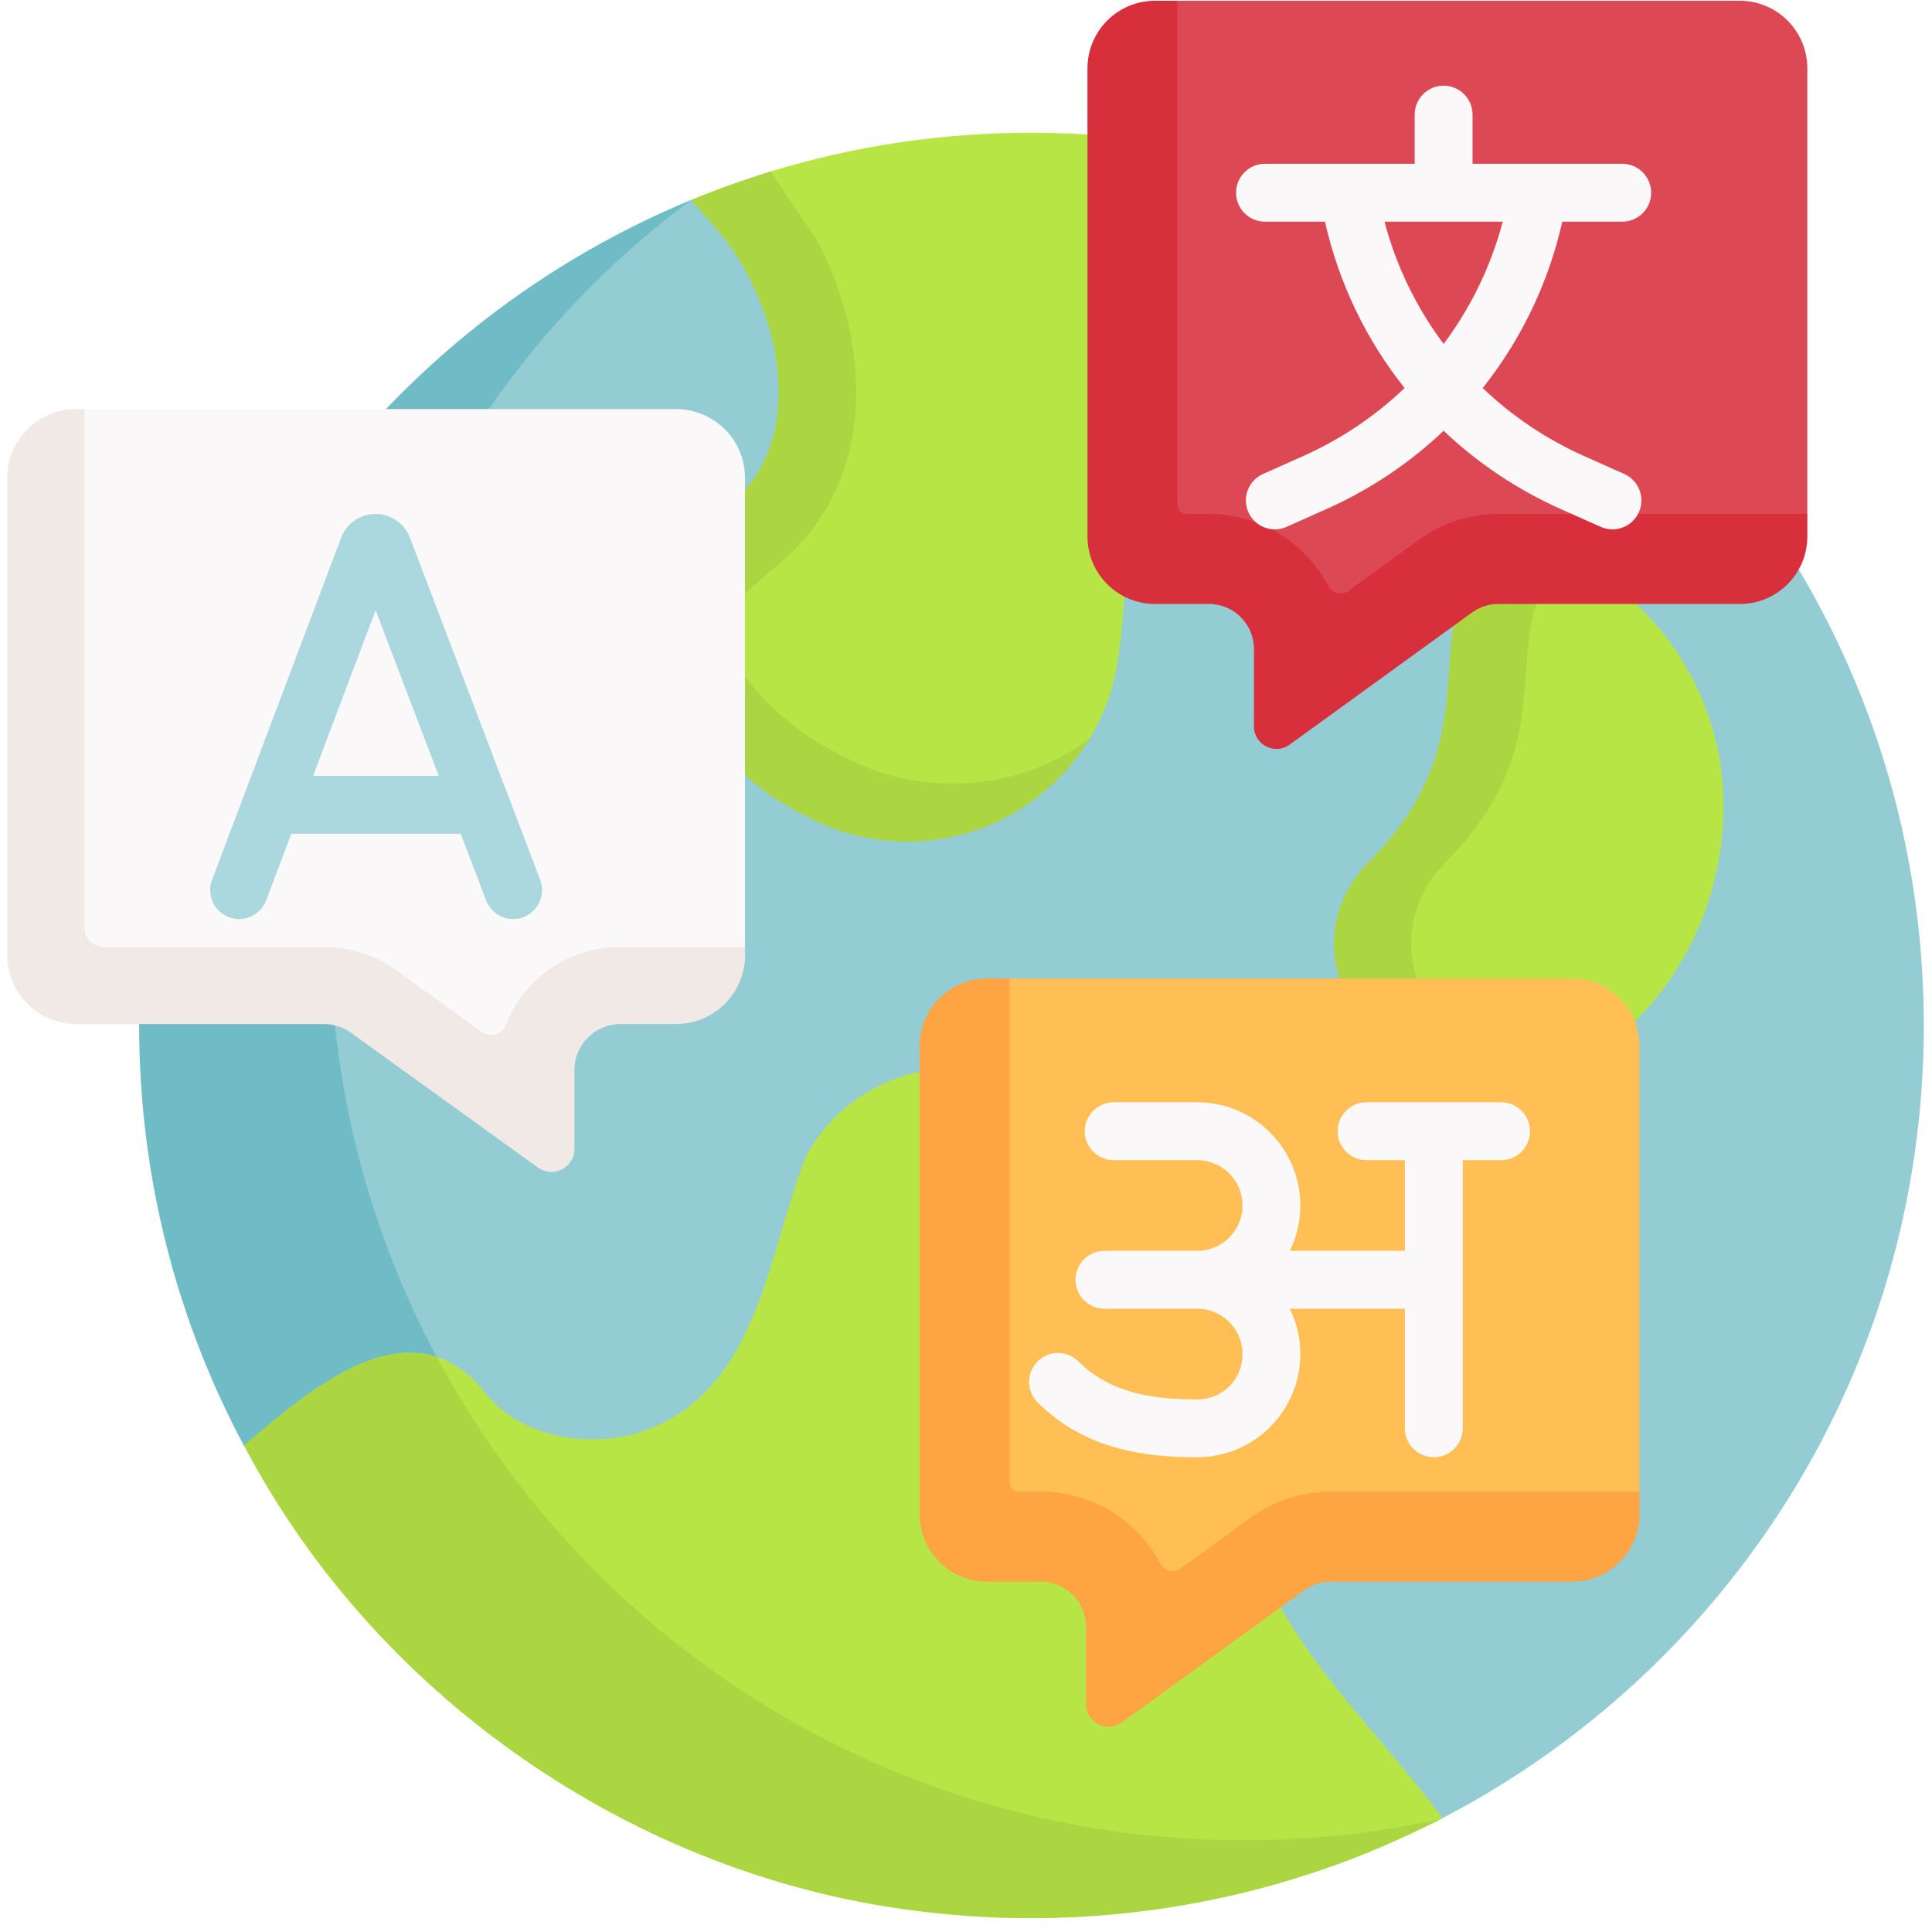
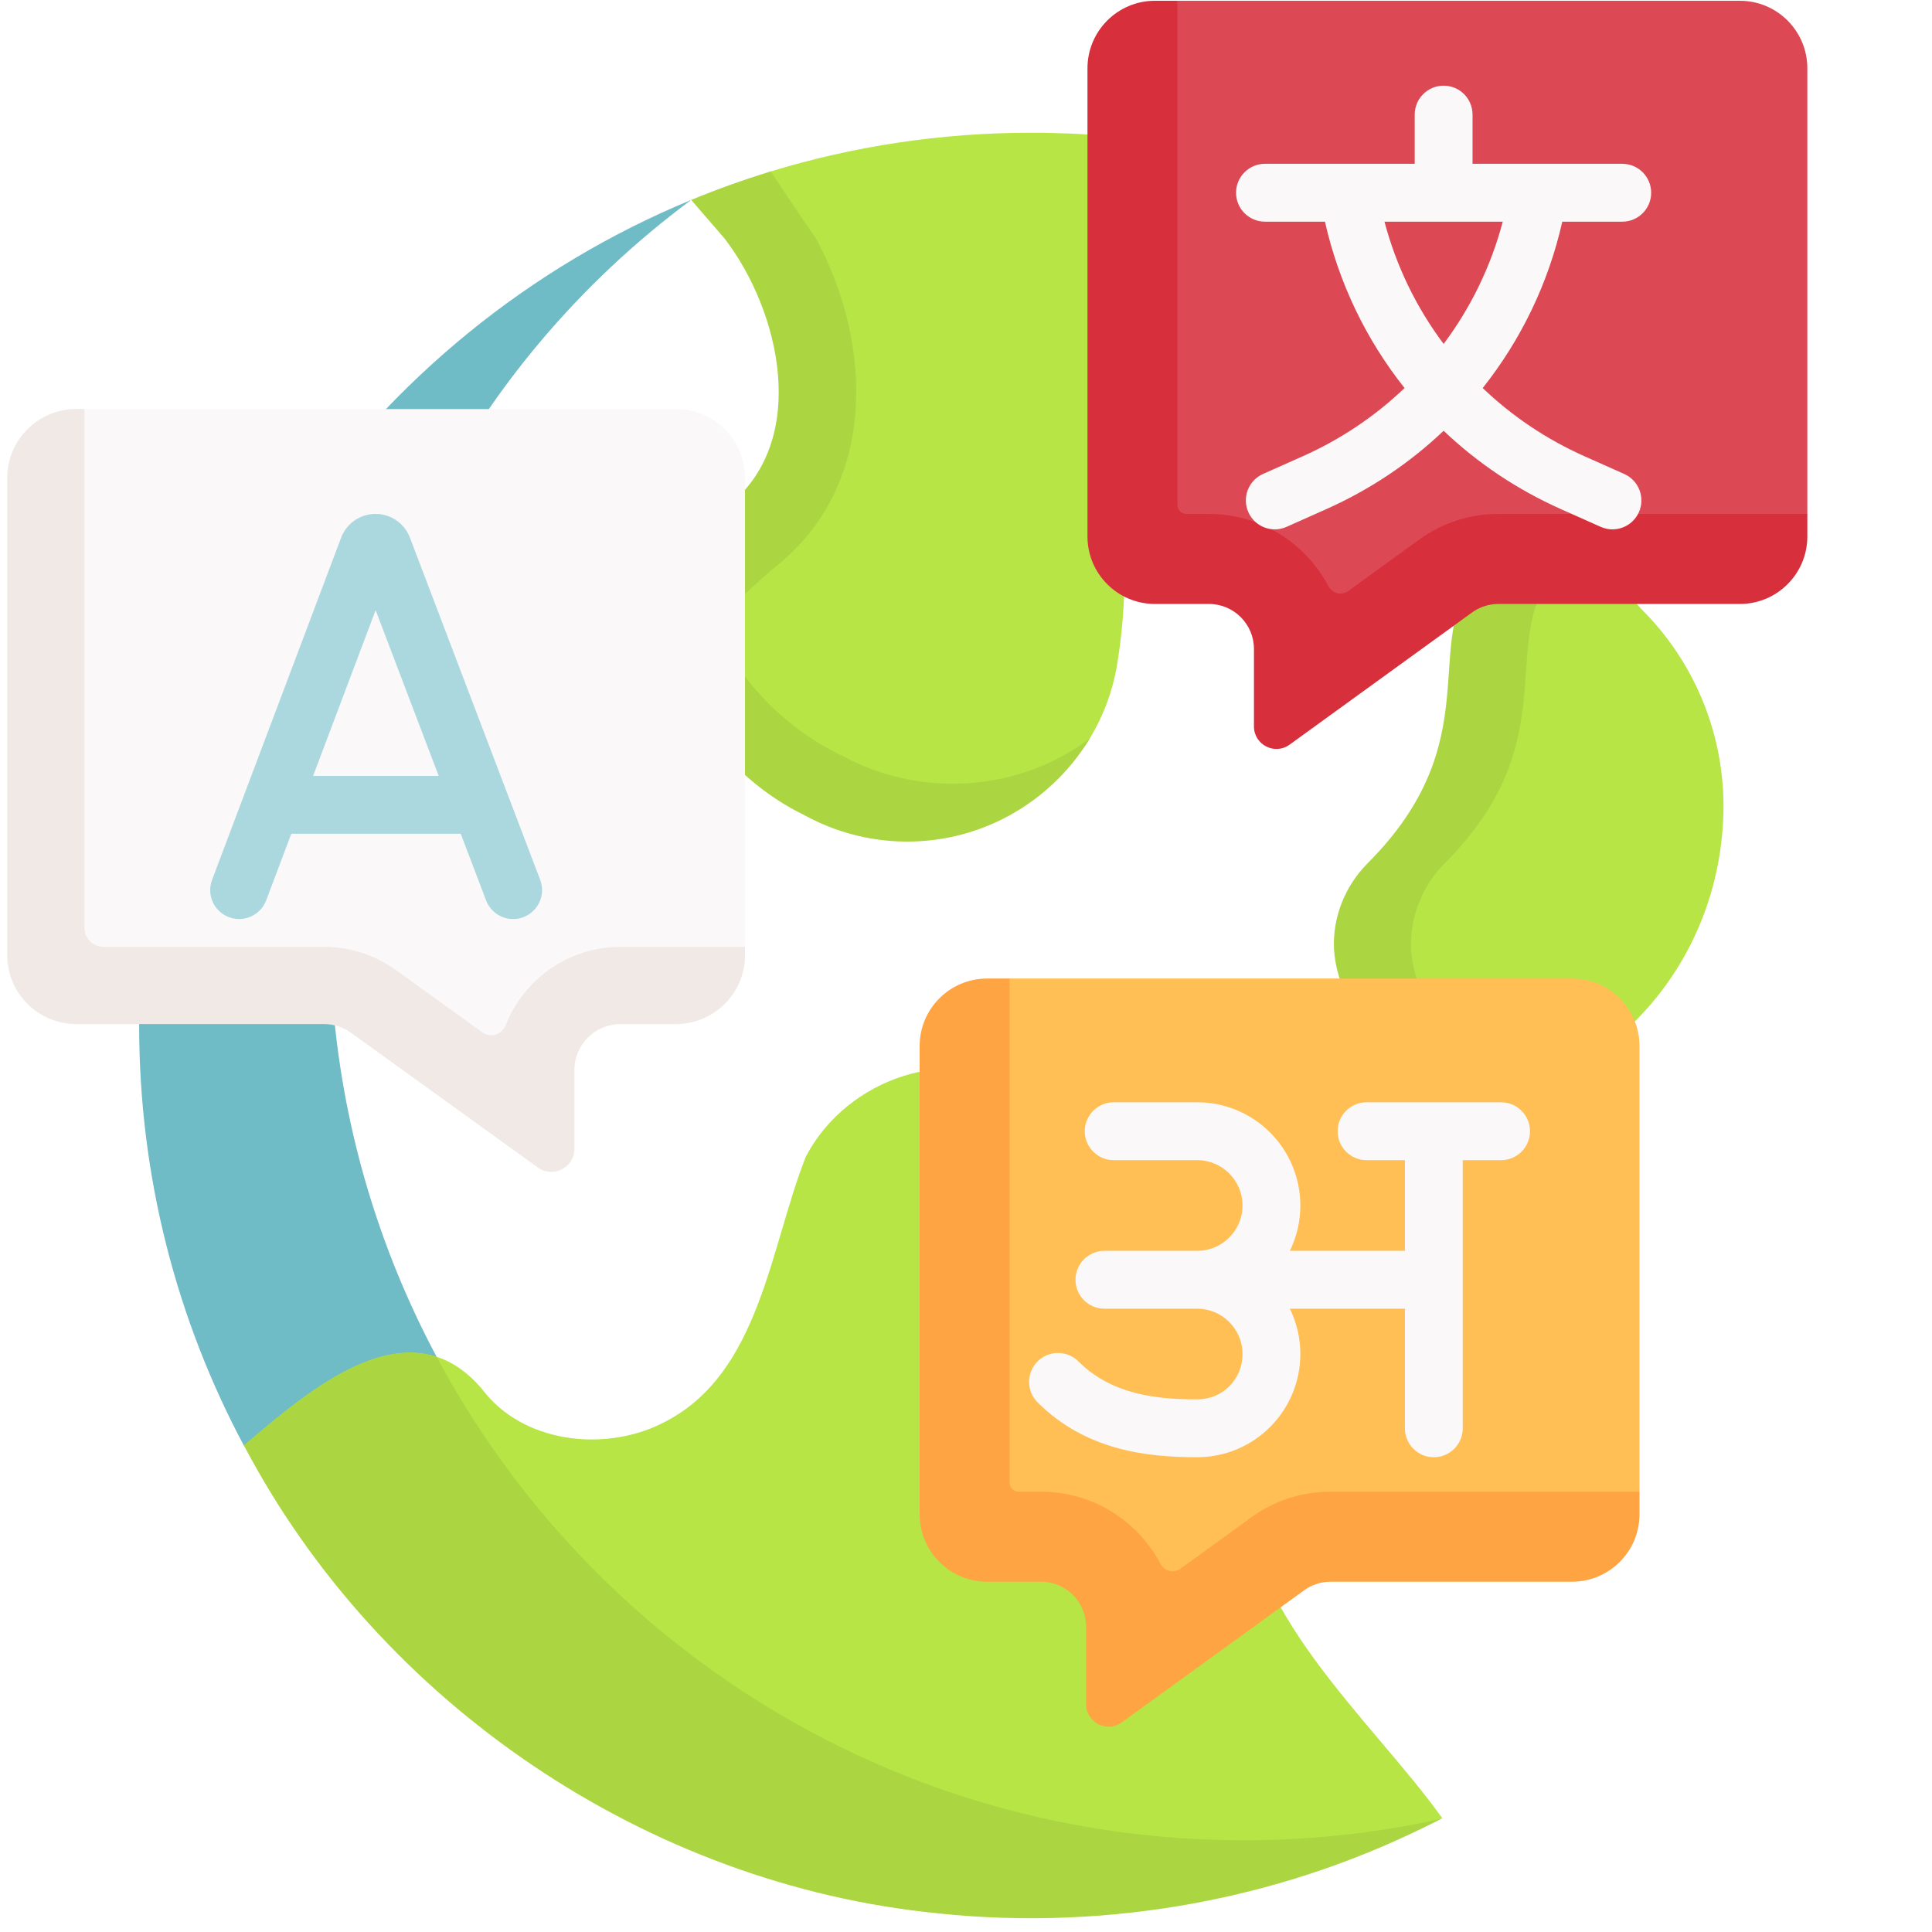
<svg xmlns="http://www.w3.org/2000/svg" width="500" zoomAndPan="magnify" viewBox="0 0 375 375" height="500" preserveAspectRatio="xMidYMid meet" version="1.0">
  <defs>
    <clipPath id="82659341a5">
      <path d="M 34 38 L 373.406 38 L 373.406 361 L 34 361 Z M 34 38 " clip-rule="nonzero" />
    </clipPath>
    <clipPath id="269b85894d">
      <path d="M 1.406 79 L 145 79 L 145 228 L 1.406 228 Z M 1.406 79 " clip-rule="nonzero" />
    </clipPath>
  </defs>
  <rect x="-37.5" width="450" fill="#ffffff" y="-37.5" height="450" fill-opacity="1" />
  <rect x="-37.5" width="450" fill="#ffffff" y="-37.5" height="450" fill-opacity="1" />
  <g clip-path="url(#82659341a5)">
-     <path fill="#94ccd4" d="M 373.406 199.051 C 373.406 145.91 349.496 98.355 311.855 66.57 C 281.707 41.113 197.012 38.191 197.012 38.191 L 135.625 38.547 C 135.168 38.742 134.617 38.609 134.164 38.805 C 74 64.926 34.953 126.82 34.953 198.77 C 34.953 294.469 106.27 359.594 201.926 359.594 C 230.688 359.594 256.086 365.324 279.957 352.918 C 335.48 324.051 373.406 265.984 373.406 199.051 Z M 373.406 199.051 " fill-opacity="1" fill-rule="nonzero" />
-   </g>
+     </g>
  <path fill="#b7e546" d="M 311.855 66.57 C 294.246 78.094 275.34 89.527 268.25 91.082 C 248.797 96.77 223.477 84.711 218.273 113.418 C 218.121 118.961 217.637 124.223 216.805 129.137 C 215.879 134.617 213.844 139.777 210.887 144.363 C 207.93 148.941 200.059 150.281 195.48 153.426 C 182.867 162.102 172.621 162.617 159.043 155.543 C 158.699 155.359 158.348 155.176 157.996 154.984 C 135.375 143.895 122.086 118.391 145.539 99.75 C 160.949 87.023 158.621 64.562 147.848 50.531 L 141.363 43.027 C 146.398 40.945 144.352 34.879 149.605 33.273 C 165.613 28.391 182.605 25.762 200.203 25.762 C 242.75 25.762 281.707 41.109 311.855 66.57 Z M 311.855 66.57 " fill-opacity="1" fill-rule="nonzero" />
  <path fill="#b7e546" d="M 334.535 156.156 C 334.438 141.852 328.664 128.16 318.484 118.113 C 309.797 108.172 306.793 102.246 294.855 113.223 C 283.539 127.305 294.699 144.781 270.648 168.797 C 266.391 173.137 263.996 179.078 264.238 185.164 C 264.23 185.16 264.234 184.09 264.227 184.086 C 265.09 199.164 275.383 211.32 290.055 211.32 C 308.902 211.32 334.535 189.188 334.535 156.156 Z M 334.535 156.156 " fill-opacity="1" fill-rule="nonzero" />
  <path fill="#abd641" d="M 280.309 167.68 C 276.051 172.023 273.656 177.965 273.895 184.051 C 273.887 184.043 273.887 184.035 273.879 184.035 C 274.598 196.52 285.414 207.027 297.441 210.277 C 294.918 210.969 292.438 211.32 290.055 211.32 C 275.383 211.32 259.777 199.117 258.91 184.035 C 258.914 184.035 258.914 184.043 258.922 184.051 C 258.684 177.965 261.082 172.023 265.336 167.68 C 289.391 143.672 275.453 124.914 286.766 110.832 C 293.586 104.559 300.137 104.59 306.109 107.621 C 304.668 108.426 303.215 109.477 301.738 110.832 C 290.418 124.914 304.355 143.672 280.309 167.68 Z M 280.309 167.68 " fill-opacity="1" fill-rule="nonzero" />
  <path fill="#dc4955" d="M 350.805 13.258 L 350.805 99.754 L 345.293 104.992 C 345.293 112.227 337.07 113.316 329.836 113.316 L 290.293 113.02 C 288.457 113.02 286.66 113.602 285.172 114.684 L 252.539 137.352 C 249.652 139.445 245.613 137.375 245.613 133.812 L 248.676 122.91 C 248.676 118.082 244.766 114.172 239.941 114.172 L 229.465 114.172 C 222.227 114.172 216.363 108.305 216.363 101.066 L 214.785 19.922 C 214.785 12.688 217.656 5.051 224.891 5.051 L 228.543 0.152 L 337.707 0.152 C 344.938 0.148 350.805 6.02 350.805 13.258 Z M 350.805 13.258 " fill-opacity="1" fill-rule="nonzero" />
  <path fill="#d82f3c" d="M 350.805 99.754 L 350.805 104.125 C 350.805 111.363 344.938 117.23 337.707 117.23 L 290.828 117.23 C 288.984 117.23 287.195 117.816 285.707 118.895 L 250.312 144.535 C 247.434 146.629 243.391 144.57 243.391 140.996 L 243.391 125.969 C 243.391 121.141 239.48 117.23 234.656 117.23 L 224.176 117.23 C 216.941 117.23 211.078 111.363 211.078 104.125 L 211.078 13.258 C 211.078 6.02 216.941 0.148 224.176 0.148 L 228.543 0.148 L 228.543 98.008 C 228.543 98.973 229.328 99.754 230.289 99.754 L 234.656 99.754 C 244.711 99.754 253.453 105.445 257.844 113.777 C 258.594 115.199 260.406 115.648 261.707 114.707 L 275.457 104.738 C 279.957 101.477 285.273 99.754 290.828 99.754 Z M 350.805 99.754 " fill-opacity="1" fill-rule="nonzero" />
  <path fill="#6fbbc6" d="M 241.371 357.195 C 143.426 357.195 64.02 277.98 64.02 180.27 C 64.02 122.074 90.688 71.051 134.164 38.805 C 71.27 64.777 27.008 126.746 27.008 199.051 C 27.008 228.516 34.355 256.262 47.324 280.559 C 47.324 280.559 88.48 313.172 109.293 328.5 C 138.004 349.637 193.789 363.273 193.789 363.273 C 193.789 363.273 255.867 365.383 279.664 353.055 C 267.332 355.766 254.523 357.195 241.371 357.195 Z M 241.371 357.195 " fill-opacity="1" fill-rule="nonzero" />
  <path fill="#b7e546" d="M 279.945 352.898 C 266.027 333.504 240.43 312.125 241.531 286.371 C 241.906 277.59 240.746 268.781 237.859 260.477 C 237.812 260.367 237.777 260.254 237.738 260.148 C 236.277 256.031 234.086 252.227 231.352 248.84 C 223.809 239.461 207.711 215.004 199.84 211.574 C 184.812 202.27 164.465 209.195 156.426 224.469 C 149.445 242.129 147.52 266.332 129.289 275.859 C 118.395 281.77 102.688 280.445 94.395 270.656 C 80.012 251.961 59.871 270.035 47.34 280.551 C 52.32 289.863 72.641 296.684 79.211 304.941 C 106.477 339.215 130.75 352.422 170.703 359.594 C 207.867 366.34 246.004 370.539 279.539 353.105 C 279.676 353.035 279.812 352.969 279.945 352.898 Z M 279.945 352.898 " fill-opacity="1" fill-rule="nonzero" />
  <path fill="#abd641" d="M 279.598 353.07 C 249.824 368.57 215.438 374.891 182.086 371.387 L 182.086 371.379 C 125.707 365.863 73.68 330.68 47.344 280.551 C 57.25 272.23 71.93 259.18 84.75 263.348 C 114.578 319.191 173.531 357.195 241.371 357.195 C 254.5 357.195 267.285 355.773 279.598 353.07 Z M 279.598 353.07 " fill-opacity="1" fill-rule="nonzero" />
  <path fill="#ffbf54" d="M 318.227 203.039 L 318.227 289.539 L 312.715 294.773 C 312.715 302.012 304.488 303.102 297.258 303.102 L 257.711 302.801 C 255.875 302.801 254.078 303.387 252.594 304.465 L 219.961 327.133 C 217.074 329.227 213.031 327.16 213.031 323.594 L 216.094 312.691 C 216.094 307.867 212.184 303.957 207.363 303.957 L 196.883 303.957 C 189.648 303.957 183.785 298.09 183.785 290.848 L 182.203 209.707 C 182.203 202.469 185.078 194.836 192.309 194.836 L 195.961 189.934 L 305.125 189.934 C 312.359 189.934 318.227 195.805 318.227 203.039 Z M 318.227 203.039 " fill-opacity="1" fill-rule="nonzero" />
  <path fill="#ffa442" d="M 318.227 289.539 L 318.227 293.91 C 318.227 301.148 312.359 307.012 305.125 307.012 L 258.246 307.012 C 256.402 307.012 254.613 307.598 253.129 308.676 L 217.734 334.316 C 214.852 336.414 210.809 334.352 210.809 330.777 L 210.809 315.75 C 210.809 310.922 206.898 307.012 202.078 307.012 L 191.594 307.012 C 184.363 307.012 178.5 301.148 178.5 293.91 L 178.5 203.039 C 178.5 195.805 184.363 189.934 191.594 189.934 L 195.961 189.934 L 195.961 287.789 C 195.961 288.758 196.746 289.539 197.711 289.539 L 202.078 289.539 C 212.129 289.539 220.875 295.227 225.262 303.562 C 226.012 304.984 227.828 305.43 229.125 304.488 L 242.875 294.52 C 247.375 291.258 252.691 289.539 258.246 289.539 Z M 318.227 289.539 " fill-opacity="1" fill-rule="nonzero" />
  <path fill="#faf8f8" d="M 314.879 43.027 C 317.98 43.027 320.492 40.512 320.492 37.41 C 320.492 34.309 317.98 31.793 314.879 31.793 L 285.82 31.793 L 285.82 22.242 C 285.82 19.141 283.305 16.629 280.207 16.629 C 277.105 16.629 274.594 19.141 274.594 22.242 L 274.594 31.793 L 245.531 31.793 C 242.434 31.793 239.918 34.309 239.918 37.41 C 239.918 40.512 242.434 43.027 245.531 43.027 L 257.172 43.027 C 259.871 54.98 265.199 65.973 272.625 75.32 C 266.941 80.75 260.293 85.246 252.883 88.551 L 245.148 92 C 242.316 93.262 241.043 96.582 242.309 99.418 C 243.238 101.508 245.289 102.75 247.438 102.75 C 248.199 102.75 248.977 102.59 249.715 102.262 L 257.453 98.812 C 265.984 95.008 273.648 89.844 280.207 83.613 C 286.766 89.844 294.426 95.008 302.961 98.812 L 310.695 102.262 C 311.438 102.59 312.211 102.75 312.977 102.75 C 315.125 102.75 317.176 101.508 318.109 99.418 C 319.367 96.582 318.098 93.262 315.266 92 L 307.531 88.551 C 300.117 85.246 293.469 80.75 287.789 75.32 C 295.215 65.973 300.547 54.98 303.238 43.027 Z M 280.207 66.758 C 274.945 59.73 271.02 51.699 268.727 43.027 L 291.684 43.027 C 289.391 51.699 285.465 59.73 280.207 66.758 Z M 280.207 66.758 " fill-opacity="1" fill-rule="nonzero" />
  <path fill="#faf8f8" d="M 291.363 213.953 L 265.246 213.953 C 262.145 213.953 259.633 216.469 259.633 219.57 C 259.633 222.672 262.145 225.188 265.246 225.188 L 272.691 225.188 L 272.691 242.785 L 250.359 242.785 C 251.664 240.129 252.398 237.141 252.398 233.988 C 252.398 222.938 243.414 213.953 232.379 213.953 L 216.164 213.953 C 213.066 213.953 210.555 216.469 210.555 219.57 C 210.555 222.672 213.066 225.188 216.164 225.188 L 232.379 225.188 C 237.227 225.188 241.172 229.133 241.172 233.988 C 241.172 238.836 237.227 242.785 232.379 242.785 L 214.363 242.785 C 211.266 242.785 208.754 245.301 208.754 248.398 C 208.754 251.504 211.266 254.02 214.363 254.02 L 232.379 254.02 C 237.227 254.02 241.172 257.965 241.172 262.816 C 241.172 267.75 237.309 271.617 232.379 271.617 C 224.621 271.617 215.812 270.742 209.328 264.254 C 207.137 262.059 203.582 262.059 201.391 264.254 C 199.199 266.445 199.199 270.004 201.391 272.195 C 210.832 281.637 222.91 282.848 232.379 282.848 C 243.414 282.848 252.398 273.863 252.398 262.816 C 252.398 259.664 251.664 256.676 250.359 254.02 L 272.691 254.02 L 272.691 277.23 C 272.691 280.336 275.203 282.848 278.301 282.848 C 281.402 282.848 283.918 280.336 283.918 277.23 L 283.918 225.188 L 291.363 225.188 C 294.461 225.188 296.973 222.672 296.973 219.57 C 296.973 216.469 294.461 213.953 291.363 213.953 Z M 291.363 213.953 " fill-opacity="1" fill-rule="nonzero" />
  <path fill="#abd641" d="M 151.227 109.43 L 151.008 109.605 C 148.117 111.902 138.086 121.094 130.977 128.973 C 128.121 118.168 130.602 106.695 141.695 97.879 C 157.105 85.148 151.418 60.344 140.648 46.309 L 134.164 38.805 C 139.191 36.723 144.348 34.875 149.605 33.273 C 154.266 40.352 158.402 46.309 158.402 46.309 C 169.562 67.105 170.062 93.871 151.227 109.43 Z M 151.227 109.43 " fill-opacity="1" fill-rule="nonzero" />
  <path fill="#abd641" d="M 211.516 143.344 C 211.316 143.688 211.102 144.023 210.887 144.363 C 207.93 148.941 204.066 152.941 199.484 156.086 C 186.875 164.762 170.52 165.734 156.945 158.66 C 156.598 158.477 156.246 158.293 155.895 158.102 C 134.609 147.664 120.047 120.051 137.945 101.305 C 132.25 118.512 145.699 138.375 163.809 146.867 C 164.172 147.059 164.539 147.242 164.898 147.426 C 179.094 154.5 196.184 153.527 209.367 144.855 C 210.102 144.379 210.82 143.875 211.516 143.344 Z M 211.516 143.344 " fill-opacity="1" fill-rule="nonzero" />
  <path fill="#94ccd4" d="M 180.195 371.176 C 180.238 371.18 180.289 371.188 180.336 371.191 C 180.289 371.188 180.238 371.18 180.195 371.176 Z M 180.195 371.176 " fill-opacity="1" fill-rule="nonzero" />
  <path fill="#94ccd4" d="M 126.504 355.891 C 126.676 355.969 126.848 356.051 127.02 356.129 C 126.844 356.051 126.676 355.969 126.504 355.891 Z M 126.504 355.891 " fill-opacity="1" fill-rule="nonzero" />
  <path fill="#94ccd4" d="M 279.664 353.055 C 276.574 354.656 273.441 356.164 270.242 357.57 C 273.387 356.18 276.484 354.688 279.539 353.102 C 279.559 353.094 279.574 353.078 279.598 353.07 C 279.617 353.062 279.641 353.062 279.664 353.055 Z M 279.664 353.055 " fill-opacity="1" fill-rule="nonzero" />
  <path fill="#faf8f8" d="M 7.434 102.75 L 8.531 178.109 C 8.531 185.492 14.543 191.477 21.957 191.477 L 64.102 192.855 C 65.988 192.855 67.824 193.445 69.352 194.547 L 98.113 218.875 C 101.074 221.008 105.215 218.902 105.215 215.27 L 107.031 203.504 C 107.031 198.586 111.039 194.598 115.98 194.598 L 129.891 194.547 C 137.305 194.547 144.605 192.785 144.605 185.402 L 144.605 92.754 C 144.605 85.375 138.594 79.395 131.18 79.395 L 14.832 79.395 C 7.414 79.395 7.434 95.367 7.434 102.75 Z M 7.434 102.75 " fill-opacity="1" fill-rule="nonzero" />
  <path fill="#aad8de" d="M 79.551 104.316 C 79.535 104.273 79.516 104.234 79.5 104.188 C 78.398 101.496 75.809 99.754 72.898 99.75 C 72.898 99.75 72.895 99.75 72.891 99.75 C 69.988 99.75 67.395 101.488 66.285 104.176 C 66.266 104.227 66.25 104.277 66.227 104.332 L 41.164 170.781 C 40.066 173.684 41.531 176.926 44.434 178.02 C 47.332 179.113 50.574 177.648 51.668 174.75 L 56.539 161.832 L 89.43 161.832 L 94.352 174.766 C 95.203 177.004 97.34 178.383 99.598 178.383 C 100.266 178.383 100.941 178.266 101.598 178.016 C 104.496 176.91 105.949 173.668 104.844 170.766 Z M 60.773 150.602 L 72.91 118.43 L 85.152 150.602 Z M 60.773 150.602 " fill-opacity="1" fill-rule="nonzero" />
  <g clip-path="url(#269b85894d)">
    <path fill="#f0e9e6" d="M 144.605 183.789 L 144.605 185.406 C 144.605 192.781 138.598 198.77 131.18 198.77 L 120.438 198.77 C 115.5 198.77 111.496 202.758 111.496 207.676 L 111.496 223.008 C 111.496 226.637 107.348 228.742 104.395 226.609 L 68.125 200.461 C 66.602 199.359 64.758 198.77 62.871 198.77 L 14.832 198.77 C 7.414 198.77 1.406 192.781 1.406 185.406 L 1.406 92.758 C 1.406 85.371 7.414 79.391 14.832 79.391 L 16.375 79.391 L 16.375 180.047 C 16.375 182.113 18.055 183.789 20.117 183.789 L 62.871 183.789 C 67.902 183.789 72.805 185.375 76.879 188.312 L 93.605 200.379 C 95.207 201.527 97.438 200.824 98.156 198.992 C 101.645 190.102 110.32 183.789 120.438 183.789 Z M 144.605 183.789 " fill-opacity="1" fill-rule="nonzero" />
  </g>
</svg>